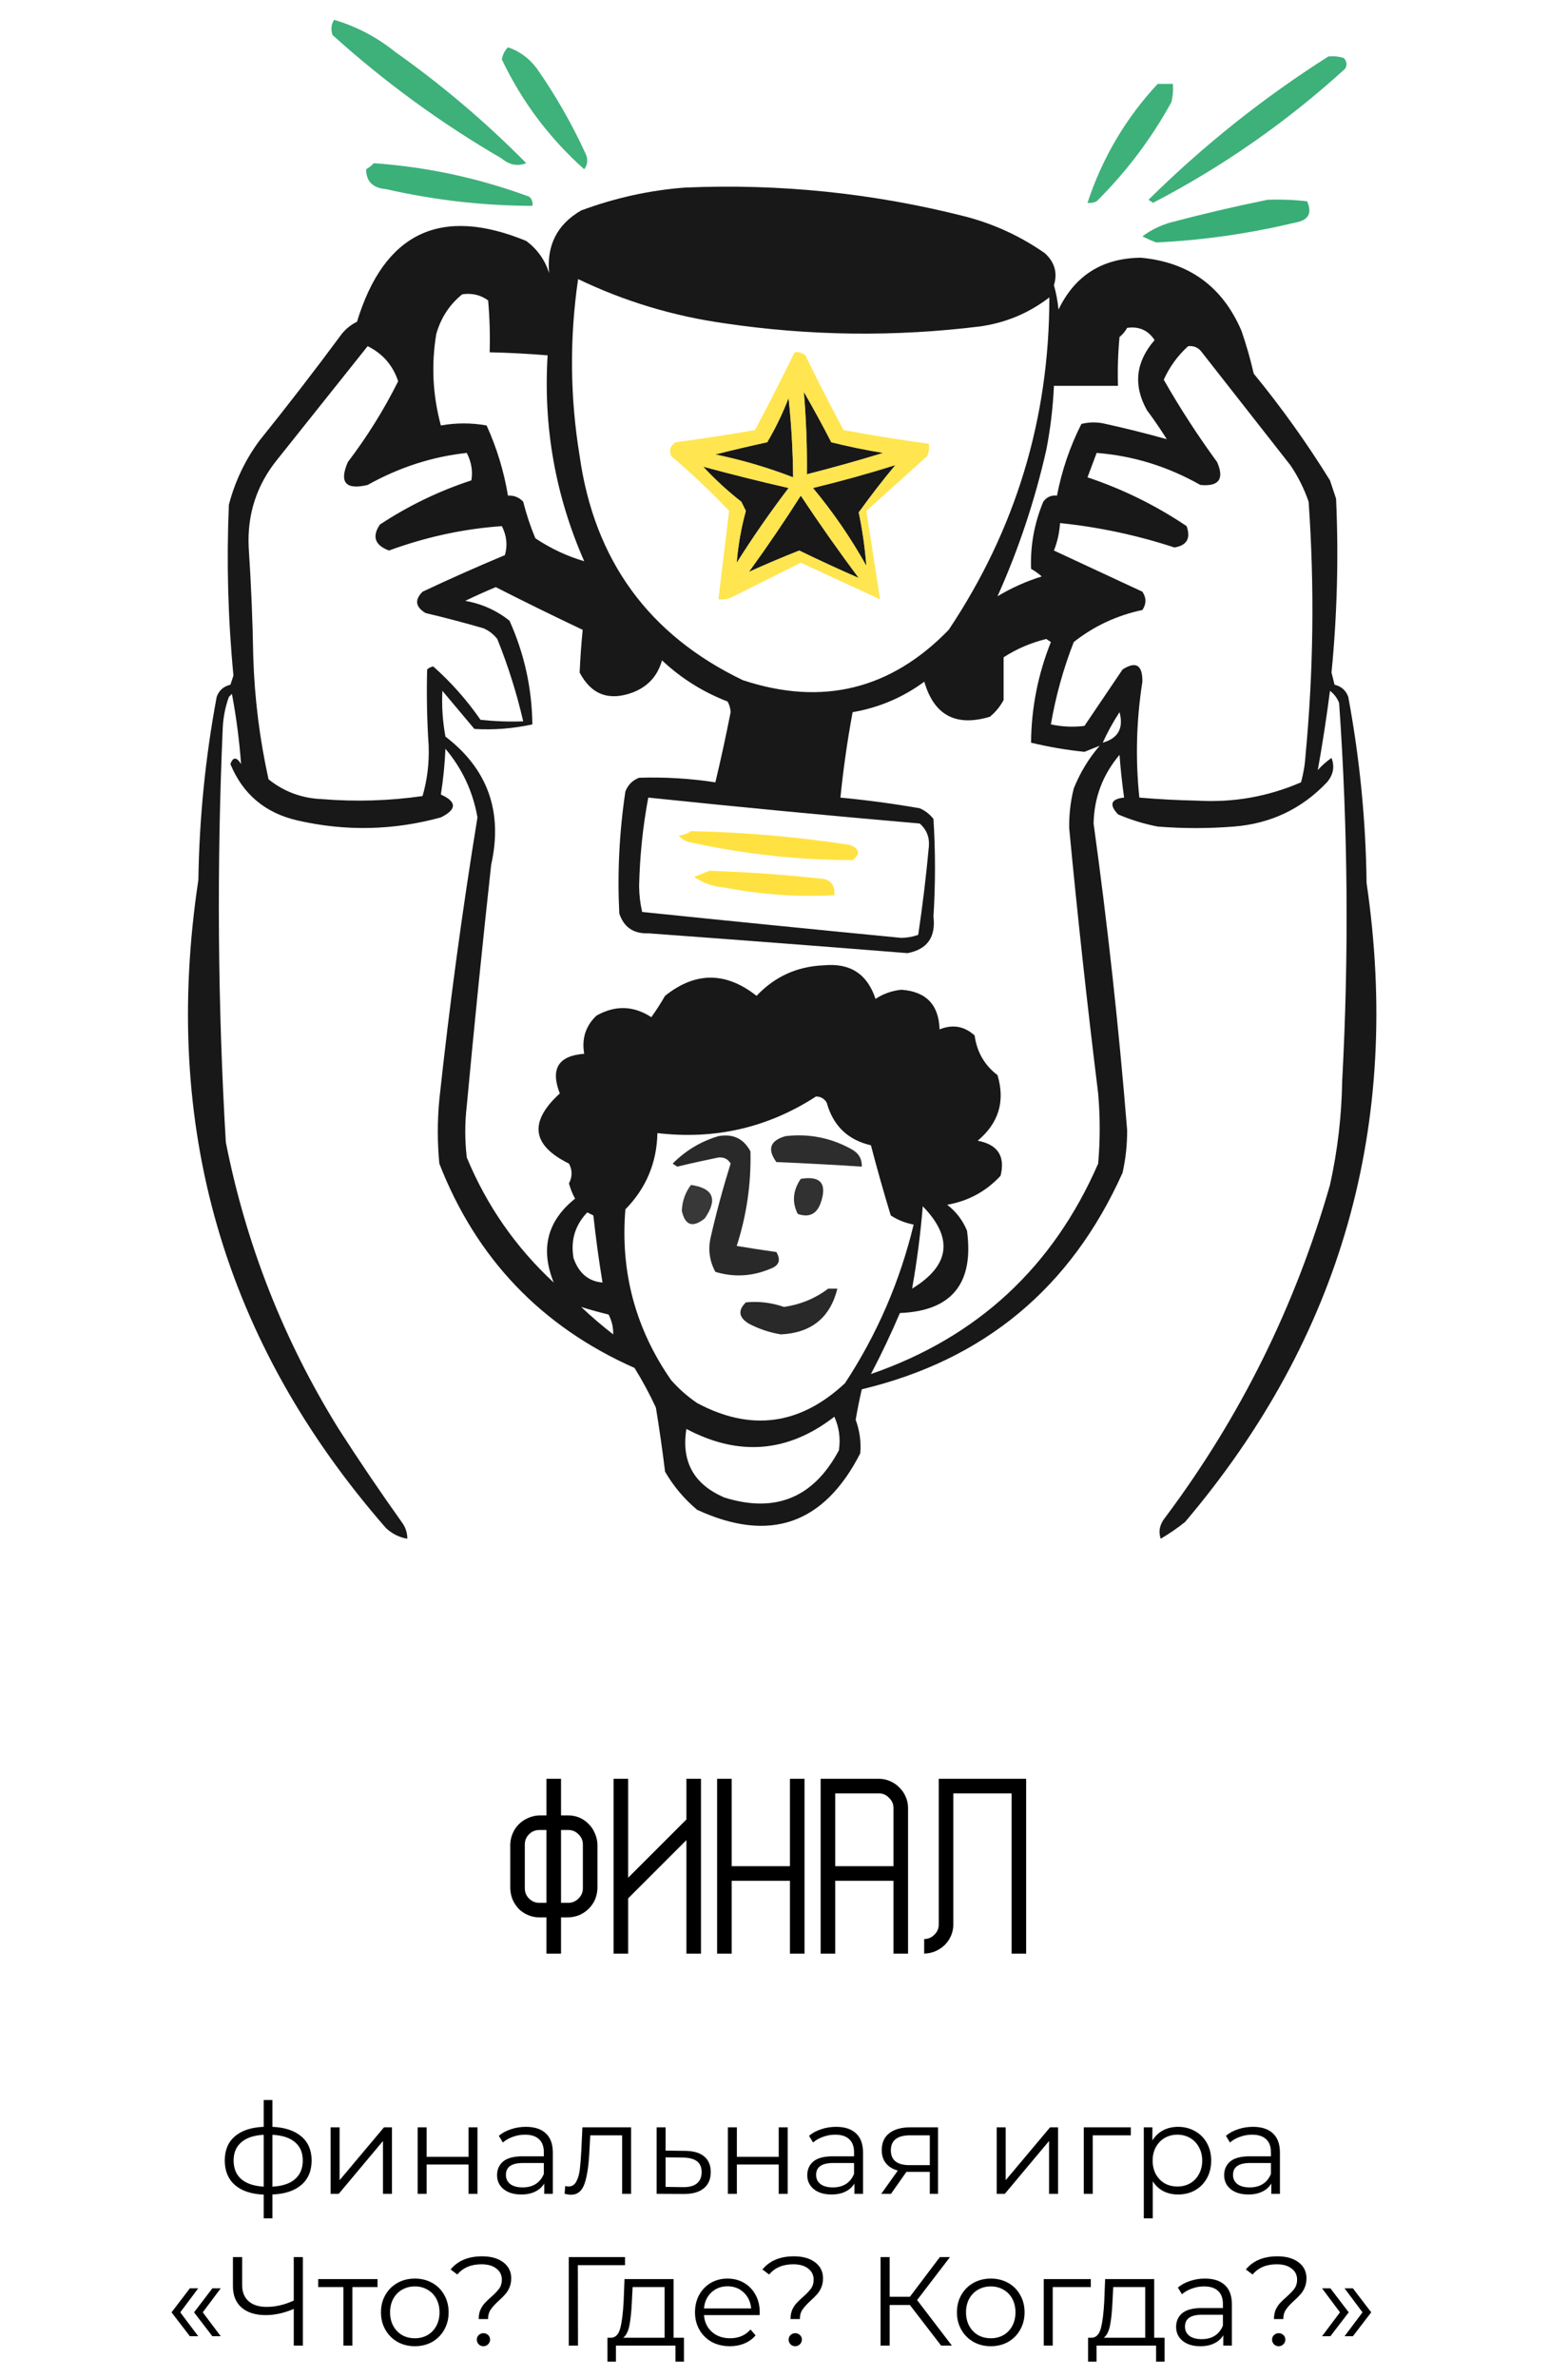
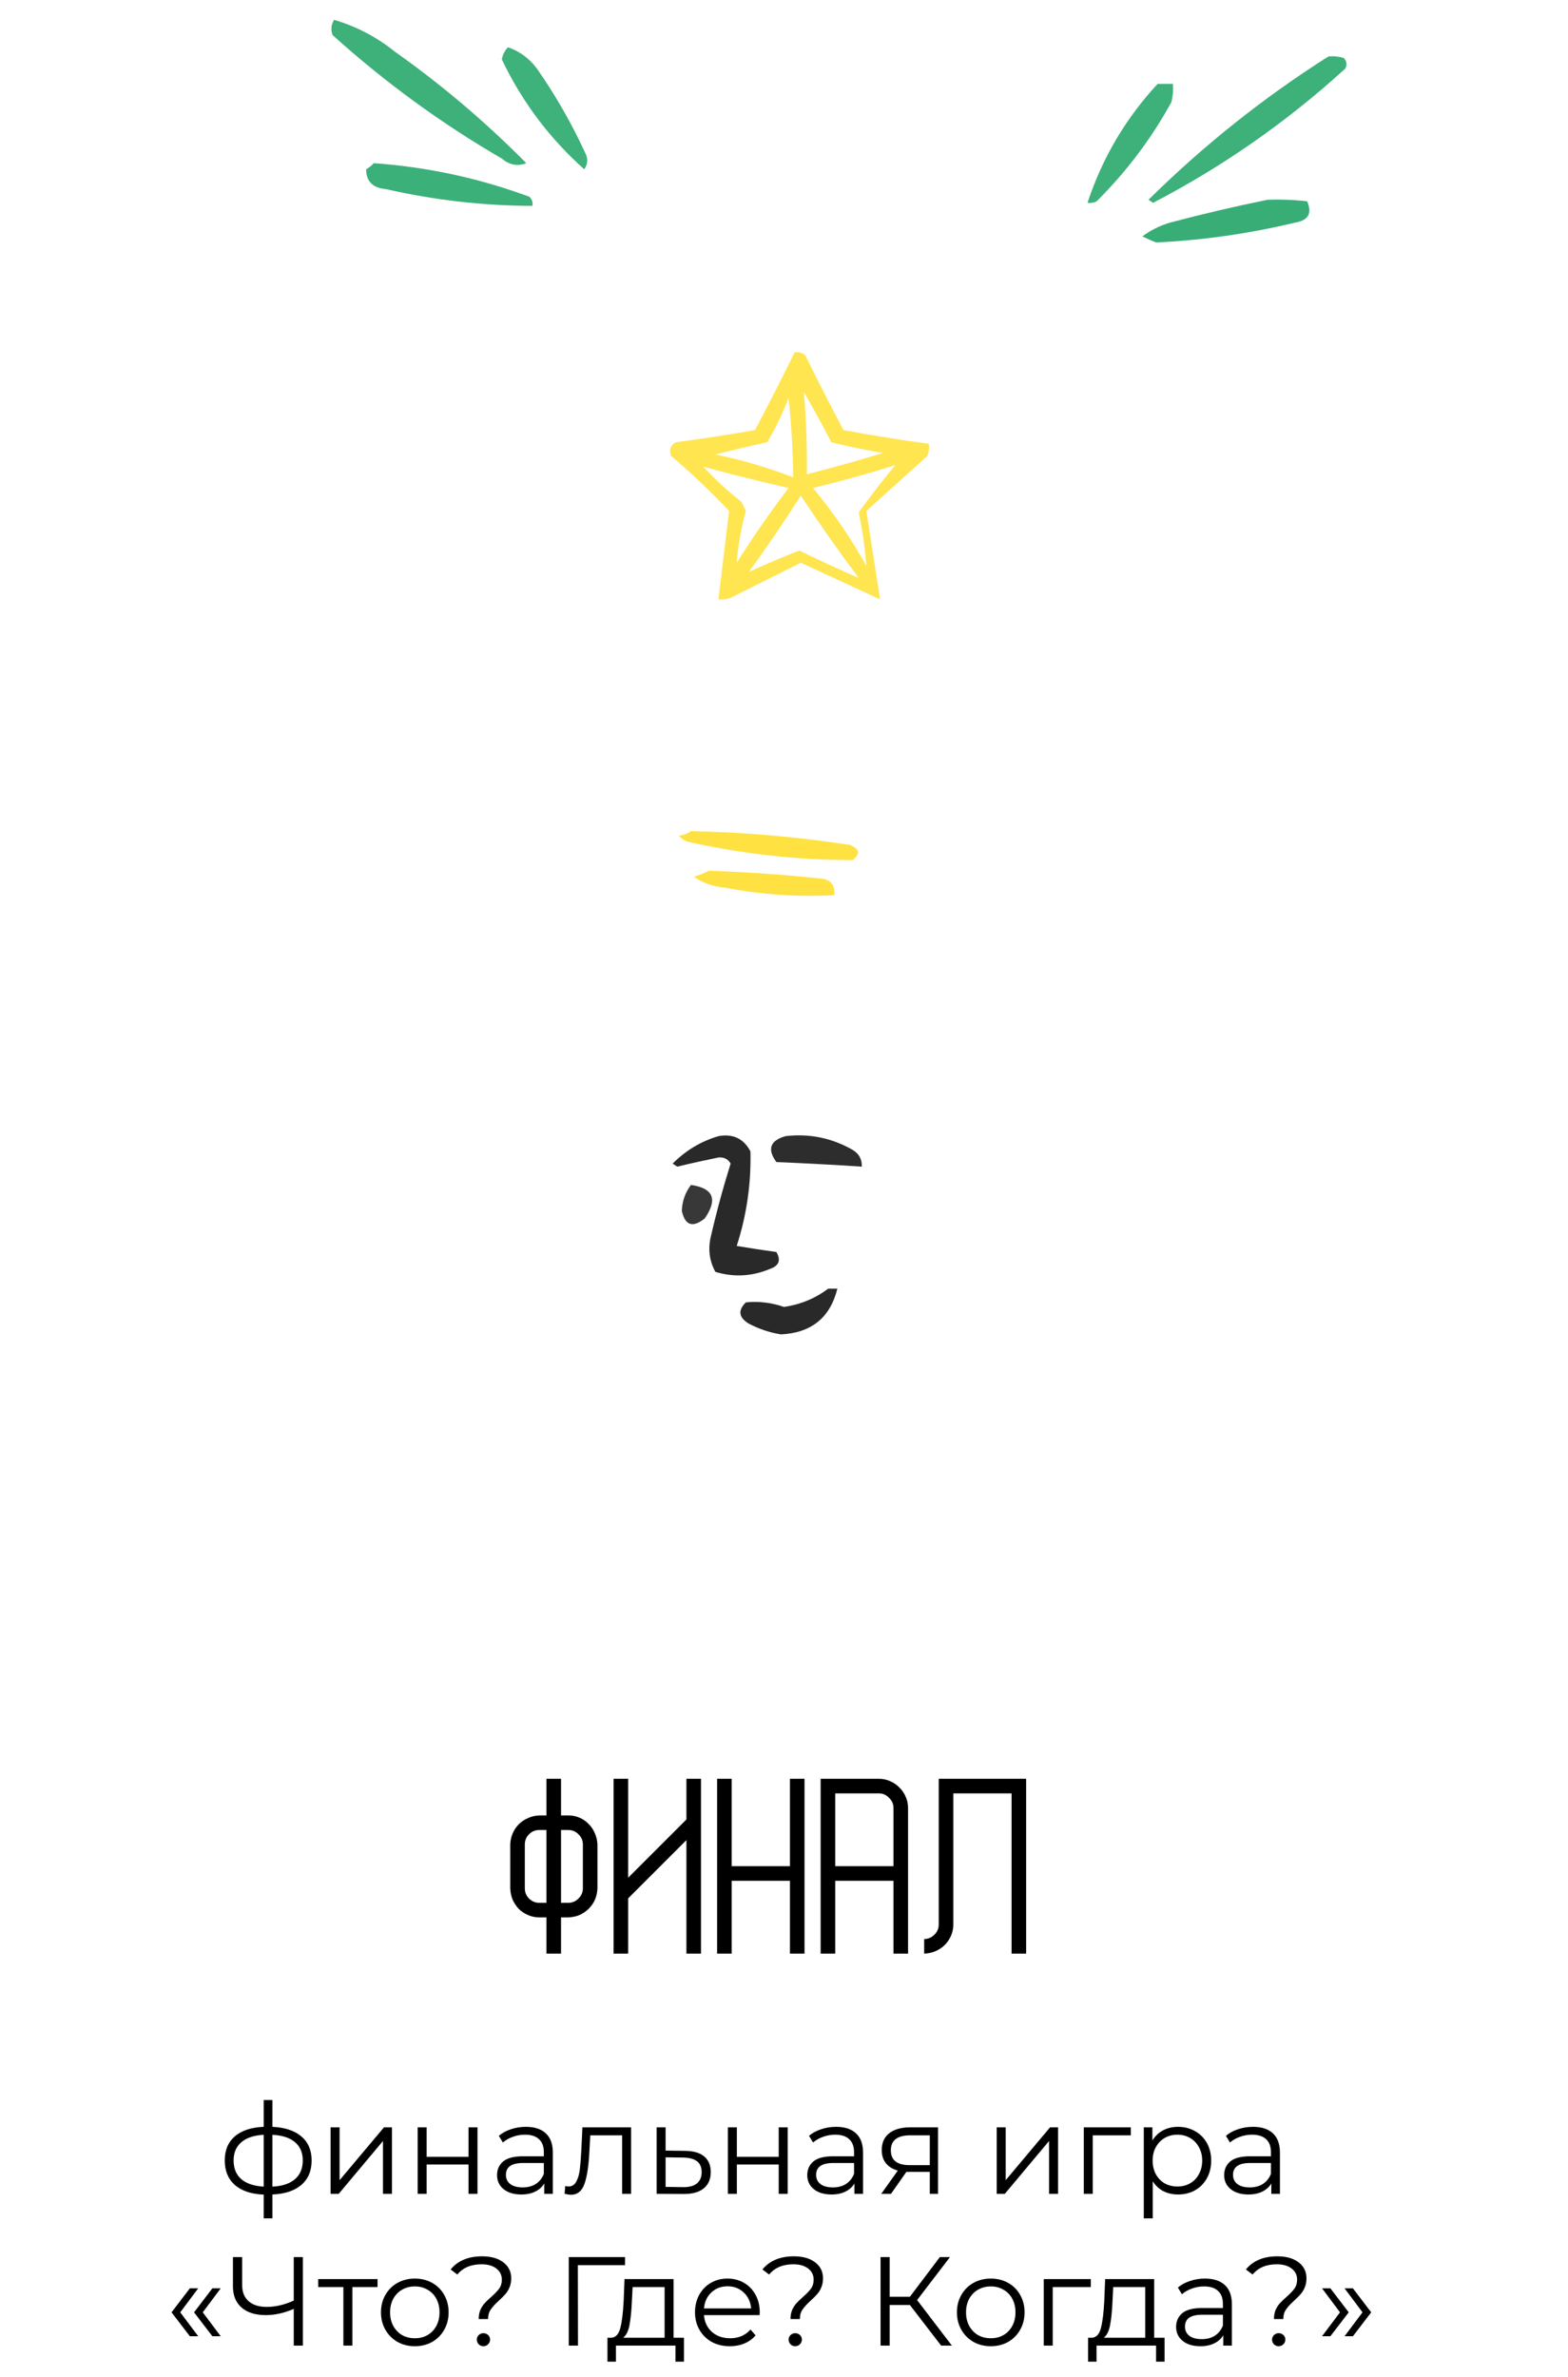
<svg xmlns="http://www.w3.org/2000/svg" width="248" height="376" viewBox="0 0 248 376" fill="none">
  <path d="M89.886 287.144C90.504 287.144 91.091 287.261 91.646 287.496C92.201 287.731 92.68 288.061 93.086 288.488C93.513 288.893 93.843 289.384 94.078 289.96C94.334 290.515 94.472 291.112 94.494 291.752V298.664C94.472 299.304 94.344 299.901 94.11 300.456C93.875 300.989 93.544 301.469 93.118 301.896C92.713 302.301 92.233 302.632 91.678 302.888C91.123 303.123 90.526 303.251 89.886 303.272H88.734V309H86.43V303.272H85.31C84.691 303.272 84.105 303.155 83.55 302.92C82.995 302.685 82.504 302.365 82.078 301.96C81.672 301.533 81.342 301.043 81.086 300.488C80.851 299.912 80.723 299.304 80.702 298.664V291.752C80.723 291.112 80.851 290.525 81.086 289.992C81.32 289.437 81.641 288.957 82.046 288.552C82.472 288.125 82.963 287.795 83.518 287.56C84.073 287.304 84.67 287.165 85.31 287.144H86.43V281.352H88.734V287.144H89.886ZM86.43 300.968V289.448H85.31C84.67 289.448 84.126 289.672 83.678 290.12C83.23 290.568 83.006 291.112 83.006 291.752V298.664C83.006 299.304 83.23 299.848 83.678 300.296C84.126 300.744 84.67 300.968 85.31 300.968H86.43ZM92.19 291.752C92.19 291.112 91.955 290.568 91.486 290.12C91.038 289.672 90.504 289.448 89.886 289.448H88.734V300.968H89.886C90.504 300.968 91.038 300.744 91.486 300.296C91.955 299.848 92.19 299.304 92.19 298.664V291.752ZM108.566 309V291.048L99.35 300.264V309H97.046V281.352H99.35V297L108.566 287.784V281.352H110.87V309H108.566ZM124.941 281.352H127.245V309H124.941V297.48H115.725V309H113.421V281.352H115.725V295.176H124.941V281.352ZM139.012 281.352C139.652 281.352 140.249 281.48 140.804 281.736C141.358 281.971 141.838 282.301 142.244 282.728C142.67 283.133 143.001 283.613 143.236 284.168C143.492 284.723 143.62 285.32 143.62 285.96V309H141.316V297.48H132.1V309H129.796V281.352H139.012ZM141.316 295.176V285.96C141.316 285.341 141.081 284.808 140.612 284.36C140.164 283.891 139.63 283.656 139.012 283.656H132.1V295.176H141.316ZM162.299 281.352V309H159.995V283.656H150.779V304.392C150.779 305.011 150.661 305.597 150.427 306.152C150.192 306.707 149.861 307.197 149.435 307.624C149.029 308.029 148.539 308.36 147.963 308.616C147.408 308.851 146.811 308.979 146.171 309V306.696C146.789 306.696 147.323 306.472 147.771 306.024C148.24 305.576 148.475 305.032 148.475 304.392V281.352H162.299Z" fill="black" />
  <path d="M49.288 341.72C49.288 343.36 48.748 344.647 47.668 345.58C46.588 346.513 45.062 347.02 43.088 347.1V350.88H41.708V347.12C39.748 347.04 38.228 346.533 37.148 345.6C36.082 344.653 35.548 343.36 35.548 341.72C35.548 340.093 36.082 338.82 37.148 337.9C38.228 336.98 39.748 336.48 41.708 336.4V332.16H43.088V336.4C45.062 336.493 46.588 337 47.668 337.92C48.748 338.84 49.288 340.107 49.288 341.72ZM36.948 341.72C36.948 342.973 37.348 343.953 38.148 344.66C38.962 345.367 40.148 345.767 41.708 345.86V337.66C40.162 337.74 38.982 338.133 38.168 338.84C37.355 339.533 36.948 340.493 36.948 341.72ZM43.088 345.86C44.648 345.78 45.835 345.387 46.648 344.68C47.475 343.973 47.888 342.987 47.888 341.72C47.888 340.48 47.475 339.513 46.648 338.82C45.835 338.127 44.648 337.74 43.088 337.66V345.86ZM52.291 336.48H53.712V344.84L60.731 336.48H61.992V347H60.572V338.64L53.572 347H52.291V336.48ZM66.061 336.48H67.481V341.14H74.101V336.48H75.521V347H74.101V342.36H67.481V347H66.061V336.48ZM83.177 336.4C84.55 336.4 85.604 336.747 86.337 337.44C87.07 338.12 87.437 339.133 87.437 340.48V347H86.077V345.36C85.757 345.907 85.284 346.333 84.657 346.64C84.044 346.947 83.31 347.1 82.457 347.1C81.284 347.1 80.35 346.82 79.657 346.26C78.964 345.7 78.617 344.96 78.617 344.04C78.617 343.147 78.937 342.427 79.577 341.88C80.23 341.333 81.264 341.06 82.677 341.06H86.017V340.42C86.017 339.513 85.764 338.827 85.257 338.36C84.75 337.88 84.01 337.64 83.037 337.64C82.37 337.64 81.73 337.753 81.117 337.98C80.504 338.193 79.977 338.493 79.537 338.88L78.897 337.82C79.43 337.367 80.07 337.02 80.817 336.78C81.564 336.527 82.35 336.4 83.177 336.4ZM82.677 345.98C83.477 345.98 84.164 345.8 84.737 345.44C85.31 345.067 85.737 344.533 86.017 343.84V342.12H82.717C80.917 342.12 80.017 342.747 80.017 344C80.017 344.613 80.25 345.1 80.717 345.46C81.184 345.807 81.837 345.98 82.677 345.98ZM99.817 336.48V347H98.397V337.74H93.357L93.217 340.34C93.111 342.527 92.857 344.207 92.457 345.38C92.057 346.553 91.344 347.14 90.317 347.14C90.037 347.14 89.697 347.087 89.297 346.98L89.397 345.76C89.637 345.813 89.804 345.84 89.897 345.84C90.444 345.84 90.857 345.587 91.137 345.08C91.417 344.573 91.604 343.947 91.697 343.2C91.791 342.453 91.871 341.467 91.937 340.24L92.117 336.48H99.817ZM108.374 340.2C109.694 340.213 110.694 340.507 111.374 341.08C112.067 341.653 112.414 342.48 112.414 343.56C112.414 344.68 112.041 345.54 111.294 346.14C110.561 346.74 109.494 347.033 108.094 347.02L103.854 347V336.48H105.274V340.16L108.374 340.2ZM108.014 345.94C108.987 345.953 109.721 345.76 110.214 345.36C110.721 344.947 110.974 344.347 110.974 343.56C110.974 342.787 110.727 342.213 110.234 341.84C109.741 341.467 109.001 341.273 108.014 341.26L105.274 341.22V345.9L108.014 345.94ZM115.124 336.48H116.544V341.14H123.164V336.48H124.584V347H123.164V342.36H116.544V347H115.124V336.48ZM132.24 336.4C133.613 336.4 134.666 336.747 135.4 337.44C136.133 338.12 136.5 339.133 136.5 340.48V347H135.14V345.36C134.82 345.907 134.346 346.333 133.72 346.64C133.106 346.947 132.373 347.1 131.52 347.1C130.346 347.1 129.413 346.82 128.72 346.26C128.026 345.7 127.68 344.96 127.68 344.04C127.68 343.147 128 342.427 128.64 341.88C129.293 341.333 130.326 341.06 131.74 341.06H135.08V340.42C135.08 339.513 134.826 338.827 134.32 338.36C133.813 337.88 133.073 337.64 132.1 337.64C131.433 337.64 130.793 337.753 130.18 337.98C129.566 338.193 129.04 338.493 128.6 338.88L127.96 337.82C128.493 337.367 129.133 337.02 129.88 336.78C130.626 336.527 131.413 336.4 132.24 336.4ZM131.74 345.98C132.54 345.98 133.226 345.8 133.8 345.44C134.373 345.067 134.8 344.533 135.08 343.84V342.12H131.78C129.98 342.12 129.08 342.747 129.08 344C129.08 344.613 129.313 345.1 129.78 345.46C130.246 345.807 130.9 345.98 131.74 345.98ZM148.36 336.48V347H147.06V343.52H143.76H143.36L140.92 347H139.38L142 343.32C141.186 343.093 140.56 342.707 140.12 342.16C139.68 341.613 139.46 340.92 139.46 340.08C139.46 338.907 139.86 338.013 140.66 337.4C141.46 336.787 142.553 336.48 143.94 336.48H148.36ZM140.9 340.12C140.9 341.68 141.893 342.46 143.88 342.46H147.06V337.74H143.98C141.926 337.74 140.9 338.533 140.9 340.12ZM157.643 336.48H159.063V344.84L166.083 336.48H167.343V347H165.923V338.64L158.923 347H157.643V336.48ZM178.853 337.74H172.833V347H171.413V336.48H178.853V337.74ZM186.325 336.4C187.311 336.4 188.205 336.627 189.005 337.08C189.805 337.52 190.431 338.147 190.885 338.96C191.338 339.773 191.565 340.7 191.565 341.74C191.565 342.793 191.338 343.727 190.885 344.54C190.431 345.353 189.805 345.987 189.005 346.44C188.218 346.88 187.325 347.1 186.325 347.1C185.471 347.1 184.698 346.927 184.005 346.58C183.325 346.22 182.765 345.7 182.325 345.02V350.88H180.905V336.48H182.265V338.56C182.691 337.867 183.251 337.333 183.945 336.96C184.651 336.587 185.445 336.4 186.325 336.4ZM186.225 345.84C186.958 345.84 187.625 345.673 188.225 345.34C188.825 344.993 189.291 344.507 189.625 343.88C189.971 343.253 190.145 342.54 190.145 341.74C190.145 340.94 189.971 340.233 189.625 339.62C189.291 338.993 188.825 338.507 188.225 338.16C187.625 337.813 186.958 337.64 186.225 337.64C185.478 337.64 184.805 337.813 184.205 338.16C183.618 338.507 183.151 338.993 182.805 339.62C182.471 340.233 182.305 340.94 182.305 341.74C182.305 342.54 182.471 343.253 182.805 343.88C183.151 344.507 183.618 344.993 184.205 345.34C184.805 345.673 185.478 345.84 186.225 345.84ZM198.177 336.4C199.55 336.4 200.604 336.747 201.337 337.44C202.07 338.12 202.437 339.133 202.437 340.48V347H201.077V345.36C200.757 345.907 200.284 346.333 199.657 346.64C199.044 346.947 198.31 347.1 197.457 347.1C196.284 347.1 195.35 346.82 194.657 346.26C193.964 345.7 193.617 344.96 193.617 344.04C193.617 343.147 193.937 342.427 194.577 341.88C195.23 341.333 196.264 341.06 197.677 341.06H201.017V340.42C201.017 339.513 200.764 338.827 200.257 338.36C199.75 337.88 199.01 337.64 198.037 337.64C197.37 337.64 196.73 337.753 196.117 337.98C195.504 338.193 194.977 338.493 194.537 338.88L193.897 337.82C194.43 337.367 195.07 337.02 195.817 336.78C196.564 336.527 197.35 336.4 198.177 336.4ZM197.677 345.98C198.477 345.98 199.164 345.8 199.737 345.44C200.31 345.067 200.737 344.533 201.017 343.84V342.12H197.717C195.917 342.12 195.017 342.747 195.017 344C195.017 344.613 195.25 345.1 195.717 345.46C196.184 345.807 196.837 345.98 197.677 345.98ZM27.131 365.74L30.031 361.94H31.351L28.511 365.74L31.351 369.52H30.031L27.131 365.74ZM30.691 365.74L33.591 361.94H34.911L32.071 365.74L34.911 369.52H33.591L30.691 365.74ZM47.902 357V371H46.462V365.2C44.942 365.853 43.469 366.18 42.042 366.18C40.402 366.18 39.122 365.78 38.202 364.98C37.295 364.18 36.842 363.06 36.842 361.62V357H38.302V361.46C38.302 362.54 38.642 363.38 39.322 363.98C40.002 364.58 40.955 364.88 42.182 364.88C43.582 364.88 45.009 364.547 46.462 363.88V357H47.902ZM59.711 361.74H55.731V371H54.311V361.74H50.331V360.48H59.711V361.74ZM65.616 371.1C64.603 371.1 63.689 370.873 62.876 370.42C62.062 369.953 61.422 369.313 60.956 368.5C60.489 367.687 60.256 366.767 60.256 365.74C60.256 364.713 60.489 363.793 60.956 362.98C61.422 362.167 62.062 361.533 62.876 361.08C63.689 360.627 64.603 360.4 65.616 360.4C66.629 360.4 67.543 360.627 68.356 361.08C69.169 361.533 69.802 362.167 70.256 362.98C70.722 363.793 70.956 364.713 70.956 365.74C70.956 366.767 70.722 367.687 70.256 368.5C69.802 369.313 69.169 369.953 68.356 370.42C67.543 370.873 66.629 371.1 65.616 371.1ZM65.616 369.84C66.362 369.84 67.029 369.673 67.616 369.34C68.216 368.993 68.683 368.507 69.016 367.88C69.349 367.253 69.516 366.54 69.516 365.74C69.516 364.94 69.349 364.227 69.016 363.6C68.683 362.973 68.216 362.493 67.616 362.16C67.029 361.813 66.362 361.64 65.616 361.64C64.869 361.64 64.196 361.813 63.596 362.16C63.009 362.493 62.542 362.973 62.196 363.6C61.862 364.227 61.696 364.94 61.696 365.74C61.696 366.54 61.862 367.253 62.196 367.88C62.542 368.507 63.009 368.993 63.596 369.34C64.196 369.673 64.869 369.84 65.616 369.84ZM75.714 366.8C75.714 366.253 75.8 365.773 75.974 365.36C76.16 364.947 76.387 364.593 76.654 364.3C76.92 364.007 77.267 363.673 77.694 363.3C78.267 362.793 78.687 362.353 78.954 361.98C79.234 361.593 79.374 361.127 79.374 360.58C79.374 359.847 79.087 359.26 78.514 358.82C77.94 358.367 77.154 358.14 76.154 358.14C74.5 358.14 73.227 358.68 72.334 359.76L71.274 358.96C72.407 357.573 74.067 356.88 76.254 356.88C77.654 356.88 78.767 357.193 79.594 357.82C80.434 358.447 80.854 359.293 80.854 360.36C80.854 360.907 80.76 361.393 80.574 361.82C80.4 362.233 80.18 362.587 79.914 362.88C79.66 363.173 79.32 363.513 78.894 363.9C78.32 364.42 77.894 364.887 77.614 365.3C77.334 365.7 77.194 366.2 77.194 366.8H75.714ZM76.454 371.1C76.16 371.1 75.914 371 75.714 370.8C75.514 370.587 75.414 370.34 75.414 370.06C75.414 369.767 75.514 369.527 75.714 369.34C75.914 369.14 76.16 369.04 76.454 369.04C76.76 369.04 77.014 369.14 77.214 369.34C77.414 369.527 77.514 369.767 77.514 370.06C77.514 370.34 77.407 370.587 77.194 370.8C76.994 371 76.747 371.1 76.454 371.1ZM98.856 358.28H91.396L91.416 371H89.956V357H98.856V358.28ZM108.176 369.76V373.54H106.836V371H97.416V373.54H96.076V369.76H96.677C97.383 369.72 97.863 369.2 98.117 368.2C98.37 367.2 98.543 365.8 98.636 364L98.776 360.48H106.536V369.76H108.176ZM99.936 364.08C99.87 365.573 99.743 366.807 99.556 367.78C99.37 368.74 99.037 369.4 98.556 369.76H105.116V361.74H100.056L99.936 364.08ZM120.144 366.18H111.344C111.424 367.273 111.844 368.16 112.604 368.84C113.364 369.507 114.324 369.84 115.484 369.84C116.137 369.84 116.737 369.727 117.284 369.5C117.83 369.26 118.304 368.913 118.704 368.46L119.504 369.38C119.037 369.94 118.45 370.367 117.744 370.66C117.05 370.953 116.284 371.1 115.444 371.1C114.364 371.1 113.404 370.873 112.564 370.42C111.737 369.953 111.09 369.313 110.624 368.5C110.157 367.687 109.924 366.767 109.924 365.74C109.924 364.713 110.144 363.793 110.584 362.98C111.037 362.167 111.65 361.533 112.424 361.08C113.21 360.627 114.09 360.4 115.064 360.4C116.037 360.4 116.91 360.627 117.684 361.08C118.457 361.533 119.064 362.167 119.504 362.98C119.944 363.78 120.164 364.7 120.164 365.74L120.144 366.18ZM115.064 361.62C114.05 361.62 113.197 361.947 112.504 362.6C111.824 363.24 111.437 364.08 111.344 365.12H118.804C118.71 364.08 118.317 363.24 117.624 362.6C116.944 361.947 116.09 361.62 115.064 361.62ZM125.03 366.8C125.03 366.253 125.117 365.773 125.29 365.36C125.477 364.947 125.703 364.593 125.97 364.3C126.237 364.007 126.583 363.673 127.01 363.3C127.583 362.793 128.003 362.353 128.27 361.98C128.55 361.593 128.69 361.127 128.69 360.58C128.69 359.847 128.403 359.26 127.83 358.82C127.257 358.367 126.47 358.14 125.47 358.14C123.817 358.14 122.543 358.68 121.65 359.76L120.59 358.96C121.723 357.573 123.383 356.88 125.57 356.88C126.97 356.88 128.083 357.193 128.91 357.82C129.75 358.447 130.17 359.293 130.17 360.36C130.17 360.907 130.077 361.393 129.89 361.82C129.717 362.233 129.497 362.587 129.23 362.88C128.977 363.173 128.637 363.513 128.21 363.9C127.637 364.42 127.21 364.887 126.93 365.3C126.65 365.7 126.51 366.2 126.51 366.8H125.03ZM125.77 371.1C125.477 371.1 125.23 371 125.03 370.8C124.83 370.587 124.73 370.34 124.73 370.06C124.73 369.767 124.83 369.527 125.03 369.34C125.23 369.14 125.477 369.04 125.77 369.04C126.077 369.04 126.33 369.14 126.53 369.34C126.73 369.527 126.83 369.767 126.83 370.06C126.83 370.34 126.723 370.587 126.51 370.8C126.31 371 126.063 371.1 125.77 371.1ZM143.912 364.58H140.712V371H139.272V357H140.712V363.28H143.912L148.652 357H150.252L145.052 363.8L150.552 371H148.852L143.912 364.58ZM156.71 371.1C155.696 371.1 154.783 370.873 153.97 370.42C153.156 369.953 152.516 369.313 152.05 368.5C151.583 367.687 151.35 366.767 151.35 365.74C151.35 364.713 151.583 363.793 152.05 362.98C152.516 362.167 153.156 361.533 153.97 361.08C154.783 360.627 155.696 360.4 156.71 360.4C157.723 360.4 158.636 360.627 159.45 361.08C160.263 361.533 160.896 362.167 161.35 362.98C161.816 363.793 162.05 364.713 162.05 365.74C162.05 366.767 161.816 367.687 161.35 368.5C160.896 369.313 160.263 369.953 159.45 370.42C158.636 370.873 157.723 371.1 156.71 371.1ZM156.71 369.84C157.456 369.84 158.123 369.673 158.71 369.34C159.31 368.993 159.776 368.507 160.11 367.88C160.443 367.253 160.61 366.54 160.61 365.74C160.61 364.94 160.443 364.227 160.11 363.6C159.776 362.973 159.31 362.493 158.71 362.16C158.123 361.813 157.456 361.64 156.71 361.64C155.963 361.64 155.29 361.813 154.69 362.16C154.103 362.493 153.636 362.973 153.29 363.6C152.956 364.227 152.79 364.94 152.79 365.74C152.79 366.54 152.956 367.253 153.29 367.88C153.636 368.507 154.103 368.993 154.69 369.34C155.29 369.673 155.963 369.84 156.71 369.84ZM172.524 361.74H166.504V371H165.084V360.48H172.524V361.74ZM184.192 369.76V373.54H182.852V371H173.432V373.54H172.092V369.76H172.692C173.399 369.72 173.879 369.2 174.132 368.2C174.385 367.2 174.559 365.8 174.652 364L174.792 360.48H182.552V369.76H184.192ZM175.952 364.08C175.885 365.573 175.759 366.807 175.572 367.78C175.385 368.74 175.052 369.4 174.572 369.76H181.132V361.74H176.072L175.952 364.08ZM190.579 360.4C191.953 360.4 193.006 360.747 193.739 361.44C194.473 362.12 194.839 363.133 194.839 364.48V371H193.479V369.36C193.159 369.907 192.686 370.333 192.059 370.64C191.446 370.947 190.713 371.1 189.859 371.1C188.686 371.1 187.753 370.82 187.059 370.26C186.366 369.7 186.019 368.96 186.019 368.04C186.019 367.147 186.339 366.427 186.979 365.88C187.633 365.333 188.666 365.06 190.079 365.06H193.419V364.42C193.419 363.513 193.166 362.827 192.659 362.36C192.153 361.88 191.413 361.64 190.439 361.64C189.773 361.64 189.133 361.753 188.519 361.98C187.906 362.193 187.379 362.493 186.939 362.88L186.299 361.82C186.833 361.367 187.473 361.02 188.219 360.78C188.966 360.527 189.753 360.4 190.579 360.4ZM190.079 369.98C190.879 369.98 191.566 369.8 192.139 369.44C192.713 369.067 193.139 368.533 193.419 367.84V366.12H190.119C188.319 366.12 187.419 366.747 187.419 368C187.419 368.613 187.653 369.1 188.119 369.46C188.586 369.807 189.239 369.98 190.079 369.98ZM201.495 366.8C201.495 366.253 201.582 365.773 201.755 365.36C201.942 364.947 202.168 364.593 202.435 364.3C202.702 364.007 203.048 363.673 203.475 363.3C204.048 362.793 204.468 362.353 204.735 361.98C205.015 361.593 205.155 361.127 205.155 360.58C205.155 359.847 204.868 359.26 204.295 358.82C203.722 358.367 202.935 358.14 201.935 358.14C200.282 358.14 199.008 358.68 198.115 359.76L197.055 358.96C198.188 357.573 199.848 356.88 202.035 356.88C203.435 356.88 204.548 357.193 205.375 357.82C206.215 358.447 206.635 359.293 206.635 360.36C206.635 360.907 206.542 361.393 206.355 361.82C206.182 362.233 205.962 362.587 205.695 362.88C205.442 363.173 205.102 363.513 204.675 363.9C204.102 364.42 203.675 364.887 203.395 365.3C203.115 365.7 202.975 366.2 202.975 366.8H201.495ZM202.235 371.1C201.942 371.1 201.695 371 201.495 370.8C201.295 370.587 201.195 370.34 201.195 370.06C201.195 369.767 201.295 369.527 201.495 369.34C201.695 369.14 201.942 369.04 202.235 369.04C202.542 369.04 202.795 369.14 202.995 369.34C203.195 369.527 203.295 369.767 203.295 370.06C203.295 370.34 203.188 370.587 202.975 370.8C202.775 371 202.528 371.1 202.235 371.1ZM209.098 369.52L211.938 365.74L209.098 361.94H210.418L213.318 365.74L210.418 369.52H209.098ZM212.658 369.52L215.498 365.74L212.658 361.94H213.978L216.878 365.74L213.978 369.52H212.658Z" fill="black" />
  <path opacity="0.829" fill-rule="evenodd" clip-rule="evenodd" d="M52.843 3.136C56.393 4.187 59.609 5.876 62.491 8.201C69.914 13.451 76.828 19.321 83.235 25.81C81.856 26.34 80.57 26.098 79.376 25.086C69.775 19.506 60.85 12.993 52.602 5.548C52.293 4.696 52.373 3.892 52.843 3.136Z" fill="#17A15F" />
  <path opacity="0.827" fill-rule="evenodd" clip-rule="evenodd" d="M80.341 7.478C82.175 8.094 83.703 9.22 84.924 10.854C87.898 15.118 90.471 19.621 92.643 24.362C93.028 25.211 92.947 26.015 92.401 26.774C86.885 21.847 82.544 16.058 79.376 9.407C79.498 8.648 79.819 8.005 80.341 7.478Z" fill="#17A15F" />
  <path opacity="0.829" fill-rule="evenodd" clip-rule="evenodd" d="M210.112 8.925C210.932 8.848 211.736 8.928 212.524 9.166C213.015 9.672 213.096 10.235 212.766 10.855C203.563 19.252 193.432 26.328 182.373 32.081C182.132 31.92 181.891 31.759 181.649 31.599C190.361 22.992 199.848 15.434 210.112 8.925Z" fill="#17A15F" />
  <path opacity="0.831" fill-rule="evenodd" clip-rule="evenodd" d="M183.097 13.267C183.901 13.267 184.705 13.267 185.509 13.267C185.587 14.245 185.506 15.21 185.268 16.161C182.09 21.949 178.15 27.175 173.448 31.84C172.991 32.073 172.508 32.153 172.001 32.081C174.341 24.985 178.04 18.714 183.097 13.267Z" fill="#17A15F" />
  <path opacity="0.839" fill-rule="evenodd" clip-rule="evenodd" d="M59.114 25.81C67.573 26.408 75.774 28.177 83.718 31.116C84.145 31.514 84.306 31.997 84.2 32.563C76.384 32.538 68.665 31.653 61.044 29.91C58.961 29.742 57.916 28.697 57.908 26.774C58.388 26.501 58.79 26.18 59.114 25.81Z" fill="#17A15F" />
-   <path opacity="0.905" fill-rule="evenodd" clip-rule="evenodd" d="M108.321 29.669C123.347 29.018 138.141 30.546 152.704 34.252C157.246 35.442 161.426 37.372 165.247 40.041C166.812 41.466 167.294 43.154 166.694 45.106C167.046 46.365 167.288 47.651 167.418 48.966C170.02 43.56 174.361 40.826 180.443 40.764C188.059 41.467 193.365 45.326 196.363 52.343C197.128 54.56 197.771 56.812 198.293 59.096C202.687 64.456 206.708 70.085 210.354 75.981C210.675 76.946 210.997 77.911 211.318 78.876C211.732 88.06 211.491 97.226 210.595 106.374C210.755 107.017 210.916 107.66 211.077 108.304C212.158 108.56 212.882 109.203 213.248 110.233C215.057 119.952 216.021 129.761 216.143 139.661C221.736 177.855 212.168 211.544 187.438 240.728C186.218 241.707 184.932 242.591 183.579 243.382C183.186 242.199 183.428 241.073 184.303 240.005C196.185 224.12 204.868 206.592 210.354 187.421C211.551 182.02 212.194 176.553 212.283 171.018C213.357 151.063 213.196 131.123 211.801 111.198C211.504 110.419 211.022 109.775 210.354 109.268C209.807 113.509 209.164 117.69 208.424 121.811C209.076 121.079 209.799 120.436 210.595 119.882C211.125 121.261 210.884 122.548 209.871 123.741C205.887 127.943 200.982 130.275 195.157 130.736C191.137 131.058 187.117 131.058 183.097 130.736C180.933 130.316 178.843 129.673 176.825 128.806C175.384 127.259 175.706 126.375 177.79 126.153C177.477 123.917 177.236 121.666 177.066 119.399C174.415 122.532 173.048 126.15 172.966 130.254C175.191 146.366 176.96 162.527 178.272 178.737C178.287 181.021 178.046 183.272 177.549 185.491C169.389 203.707 155.64 215.124 136.302 219.743C135.936 221.336 135.614 222.944 135.337 224.567C135.973 226.301 136.214 228.07 136.061 229.874C130.314 241.116 121.711 244.091 110.251 238.799C108.2 237.071 106.511 235.061 105.186 232.768C104.774 229.38 104.291 226.003 103.738 222.638C102.743 220.485 101.617 218.395 100.361 216.366C85.627 209.833 75.335 199.059 69.486 184.044C69.165 180.667 69.165 177.29 69.486 173.913C71.091 158.98 73.102 144.105 75.517 129.289C74.8 125.203 73.111 121.585 70.451 118.434C70.347 120.872 70.105 123.284 69.728 125.671C72.273 126.816 72.273 128.022 69.728 129.289C62.22 131.354 54.662 131.514 47.054 129.771C41.943 128.596 38.406 125.621 36.44 120.847C36.857 119.702 37.419 119.702 38.129 120.847C37.86 117.146 37.378 113.448 36.682 109.751C36.521 109.911 36.36 110.073 36.199 110.233C35.643 111.782 35.321 113.39 35.234 115.057C34.27 136.933 34.43 158.803 35.717 180.667C38.92 196.872 44.87 211.988 53.566 226.014C56.824 231.083 60.201 236.068 63.697 240.97C64.184 241.705 64.425 242.509 64.421 243.382C63.147 243.163 62.022 242.6 61.044 241.693C35.385 212.292 25.495 178.121 31.375 139.179C31.519 129.44 32.484 119.792 34.27 110.233C34.636 109.203 35.359 108.56 36.44 108.304C36.601 107.821 36.762 107.339 36.923 106.856C36.057 97.87 35.816 88.864 36.199 79.841C37.162 76.146 38.77 72.769 41.023 69.71C45.482 64.169 49.824 58.54 54.049 52.825C54.714 51.999 55.518 51.355 56.461 50.895C60.767 36.802 69.691 32.54 83.235 38.111C84.974 39.417 86.18 41.106 86.853 43.177C86.442 38.781 88.131 35.485 91.919 33.287C97.278 31.3 102.745 30.094 108.321 29.669ZM91.436 44.142C98.757 47.662 106.476 49.994 114.593 51.137C128.082 53.141 141.59 53.301 155.116 51.619C159.158 51.024 162.777 49.497 165.971 47.036C165.967 66.189 160.661 83.717 150.051 99.62C140.882 109.077 130.028 111.73 117.487 107.58C102.605 100.435 94.001 88.615 91.678 72.122C90.15 62.805 90.07 53.479 91.436 44.142ZM73.105 46.554C74.641 46.322 76.008 46.643 77.205 47.518C77.446 50.248 77.526 52.981 77.446 55.72C80.507 55.793 83.562 55.954 86.612 56.202C85.917 67.551 87.847 78.406 92.401 88.766C89.694 87.976 87.121 86.77 84.683 85.147C83.892 83.275 83.249 81.345 82.753 79.358C82.102 78.659 81.298 78.337 80.341 78.393C79.704 74.554 78.579 70.855 76.964 67.298C74.564 66.866 72.152 66.866 69.728 67.298C68.436 62.514 68.195 57.69 69.004 52.825C69.738 50.257 71.104 48.166 73.105 46.554ZM178.272 51.86C180.148 51.593 181.595 52.236 182.614 53.79C179.609 57.263 179.206 60.962 181.408 64.886C182.513 66.371 183.558 67.899 184.544 69.469C181.404 68.587 178.188 67.784 174.895 67.056C173.609 66.735 172.323 66.735 171.036 67.056C169.227 70.634 167.94 74.413 167.177 78.393C166.265 78.296 165.541 78.617 165.006 79.358C163.589 82.77 162.946 86.308 163.076 89.972C163.682 90.314 164.244 90.716 164.765 91.178C162.303 91.944 159.972 92.989 157.77 94.313C161.092 86.917 163.666 79.198 165.488 71.157C166.14 67.806 166.541 64.429 166.694 61.026C170.071 61.026 173.448 61.026 176.825 61.026C176.745 58.448 176.826 55.875 177.066 53.307C177.571 52.886 177.972 52.404 178.272 51.86ZM58.149 54.755C60.528 55.928 62.136 57.777 62.974 60.303C60.731 64.801 58.078 69.063 55.014 73.087C53.619 76.315 54.664 77.521 58.149 76.705C63.147 73.912 68.373 72.224 73.828 71.639C74.563 73.082 74.804 74.53 74.552 75.981C69.403 77.671 64.579 80.003 60.079 82.976C58.81 84.874 59.292 86.241 61.526 87.077C67.389 84.925 73.338 83.638 79.376 83.218C80.143 84.732 80.304 86.259 79.858 87.801C75.477 89.637 71.135 91.566 66.833 93.59C65.544 94.882 65.705 96.008 67.315 96.967C70.392 97.696 73.447 98.499 76.481 99.379C77.343 99.757 78.067 100.32 78.652 101.067C80.362 105.31 81.728 109.651 82.753 114.093C80.496 114.173 78.245 114.092 75.999 113.851C73.831 110.72 71.338 107.906 68.522 105.409C68.149 105.479 67.827 105.64 67.557 105.891C67.451 109.91 67.531 113.93 67.798 117.952C67.897 120.683 67.576 123.337 66.833 125.912C61.555 126.671 56.248 126.831 50.913 126.394C47.722 126.264 44.908 125.219 42.471 123.259C41.068 116.909 40.264 110.477 40.059 103.962C39.959 98.16 39.718 92.371 39.335 86.595C39.08 81.33 40.607 76.667 43.918 72.604C48.666 66.64 53.41 60.69 58.149 54.755ZM187.921 54.755C188.833 54.657 189.556 54.978 190.092 55.72C194.755 61.669 199.418 67.62 204.082 73.569C205.301 75.364 206.266 77.294 206.977 79.358C207.911 92.702 207.75 106.048 206.494 119.399C206.408 120.872 206.167 122.319 205.77 123.741C200.546 126.004 195.079 126.969 189.368 126.636C186.303 126.578 183.247 126.417 180.202 126.153C179.567 120.034 179.727 113.923 180.685 107.821C180.709 105.174 179.664 104.531 177.549 105.891C175.539 108.867 173.529 111.841 171.519 114.816C169.739 115.033 167.971 114.953 166.212 114.575C166.975 110.115 168.181 105.773 169.83 101.55C173.039 99.021 176.657 97.333 180.685 96.484C181.328 95.519 181.328 94.555 180.685 93.59C176.007 91.411 171.343 89.24 166.694 87.077C167.245 85.678 167.567 84.231 167.659 82.735C173.823 83.371 179.853 84.658 185.75 86.595C187.719 86.277 188.363 85.151 187.68 83.218C182.815 79.941 177.589 77.368 172.001 75.499C172.483 74.212 172.966 72.926 173.448 71.639C179.217 72.086 184.684 73.775 189.851 76.705C192.789 76.984 193.674 75.778 192.504 73.087C189.449 68.909 186.635 64.568 184.062 60.061C184.987 58.014 186.273 56.245 187.921 54.755ZM127.136 61.991C128.631 64.576 130.078 67.229 131.478 69.951C134.177 70.624 136.911 71.188 139.679 71.639C135.683 72.864 131.663 73.99 127.618 75.016C127.666 70.665 127.505 66.323 127.136 61.991ZM124.724 62.956C125.166 67.076 125.407 71.257 125.447 75.499C121.459 73.959 117.358 72.752 113.145 71.881C115.844 71.194 118.577 70.551 121.347 69.951C122.671 67.704 123.797 65.373 124.724 62.956ZM116.522 89.007C116.745 86.225 117.227 83.492 117.97 80.805C117.729 80.323 117.487 79.841 117.246 79.358C115.099 77.677 113.089 75.828 111.216 73.81C115.651 75.017 120.153 76.142 124.724 77.187C121.801 81.033 119.067 84.973 116.522 89.007ZM141.608 73.569C139.591 75.989 137.662 78.482 135.819 81.047C136.407 83.872 136.809 86.686 137.025 89.489C134.588 85.124 131.774 81.023 128.583 77.187C132.973 76.126 137.315 74.919 141.608 73.569ZM135.819 91.419C132.645 90.032 129.509 88.585 126.412 87.077C123.726 88.139 121.073 89.264 118.452 90.454C121.3 86.531 124.034 82.511 126.653 78.393C129.595 82.834 132.65 87.175 135.819 91.419ZM173.931 117.952C172.211 119.935 170.844 122.187 169.83 124.706C169.317 126.755 169.076 128.846 169.106 130.977C170.436 144.986 171.963 158.977 173.689 172.948C174.011 176.647 174.011 180.345 173.689 184.044C166.557 200.424 154.577 211.52 137.749 217.331C139.395 214.199 140.923 210.983 142.332 207.682C150.528 207.352 154.066 203.01 152.945 194.657C152.27 193.016 151.225 191.649 149.81 190.556C153.151 189.972 155.965 188.444 158.252 185.973C159.022 182.878 157.816 181.028 154.634 180.426C157.962 177.64 159.008 174.183 157.77 170.054C155.713 168.485 154.507 166.394 154.151 163.782C152.519 162.301 150.67 161.979 148.604 162.817C148.489 158.923 146.479 156.833 142.573 156.546C141.082 156.694 139.715 157.177 138.473 157.993C137.174 154.045 134.44 152.276 130.271 152.686C126.079 152.853 122.542 154.461 119.658 157.511C114.801 153.677 109.976 153.677 105.186 157.511C104.503 158.698 103.779 159.823 103.015 160.888C100.194 159.05 97.299 158.969 94.331 160.646C92.624 162.28 91.981 164.29 92.401 166.677C88.308 166.978 87.022 169.068 88.542 172.948C83.617 177.448 84.099 181.146 89.989 184.044C90.542 185.074 90.542 186.119 89.989 187.18C90.218 188.03 90.54 188.834 90.954 189.592C86.554 193.105 85.428 197.527 87.577 202.858C81.572 197.291 76.989 190.698 73.828 183.079C73.506 180.345 73.506 177.612 73.828 174.878C75.009 162.164 76.295 149.46 77.688 136.766C79.559 128.387 77.147 121.633 70.451 116.505C70.009 114.099 69.848 111.687 69.969 109.268C71.657 111.279 73.346 113.288 75.034 115.299C78.118 115.482 81.174 115.241 84.2 114.575C84.133 108.853 82.927 103.386 80.582 98.173C78.525 96.541 76.193 95.496 73.587 95.037C75.175 94.266 76.783 93.543 78.411 92.866C82.972 95.187 87.555 97.438 92.16 99.62C91.937 101.862 91.777 104.113 91.678 106.374C93.521 109.884 96.335 110.929 100.12 109.51C102.497 108.58 104.025 106.892 104.703 104.444C107.713 107.279 111.17 109.45 115.075 110.957C115.363 111.469 115.524 112.032 115.558 112.645C114.828 116.367 114.024 120.065 113.145 123.741C109.143 123.126 105.123 122.885 101.085 123.017C100.04 123.419 99.316 124.143 98.914 125.188C97.952 131.584 97.63 138.016 97.949 144.485C98.669 146.658 100.197 147.703 102.532 147.621C116.206 148.621 129.875 149.666 143.538 150.757C146.658 150.164 148.025 148.234 147.639 144.968C147.96 139.822 147.96 134.676 147.639 129.53C147.053 128.783 146.329 128.22 145.468 127.842C141.304 127.12 137.123 126.557 132.925 126.153C133.379 121.628 134.023 117.125 134.854 112.645C139.027 111.926 142.806 110.318 146.191 107.821C147.724 113.132 151.181 114.981 156.563 113.369C157.469 112.625 158.193 111.74 158.734 110.716C158.734 108.464 158.734 106.213 158.734 103.962C160.803 102.627 163.054 101.663 165.488 101.067C165.729 101.228 165.971 101.389 166.212 101.55C164.165 106.68 163.119 111.986 163.076 117.47C165.847 118.139 168.661 118.622 171.519 118.917C172.336 118.592 173.14 118.27 173.931 117.952ZM174.413 117.47C175.163 115.81 176.048 114.202 177.066 112.645C177.743 115.167 176.859 116.776 174.413 117.47ZM102.532 126.153C116.829 127.647 131.141 129.014 145.468 130.254C146.549 131.212 147.032 132.418 146.915 133.872C146.484 138.563 145.922 143.226 145.227 147.862C144.388 148.165 143.504 148.325 142.573 148.345C128.9 147.021 115.231 145.654 101.567 144.244C101.257 142.919 101.097 141.553 101.085 140.143C101.189 135.409 101.671 130.745 102.532 126.153ZM129.065 173.431C129.797 173.436 130.36 173.757 130.754 174.395C131.766 178.062 134.098 180.313 137.749 181.149C138.719 184.867 139.764 188.565 140.885 192.245C141.967 192.955 143.173 193.437 144.503 193.692C142.338 202.685 138.72 211.047 133.648 218.778C126.545 225.418 118.745 226.463 110.251 221.914C108.741 220.887 107.374 219.681 106.15 218.296C100.506 210.18 98.094 201.175 98.914 191.28C102.188 187.945 103.877 183.925 103.979 179.22C113.089 180.294 121.451 178.364 129.065 173.431ZM145.95 190.798C150.828 195.812 150.265 200.154 144.262 203.823C145.023 199.534 145.586 195.192 145.95 190.798ZM92.884 191.763C93.197 191.909 93.519 192.07 93.849 192.245C94.233 195.805 94.716 199.343 95.296 202.858C93.078 202.671 91.55 201.384 90.713 198.999C90.225 196.204 90.948 193.792 92.884 191.763ZM91.919 206.718C93.344 207.165 94.791 207.567 96.261 207.924C96.775 208.936 97.017 209.981 96.984 211.059C95.203 209.677 93.515 208.23 91.919 206.718ZM131.96 224.085C132.716 225.733 132.957 227.502 132.684 229.391C128.688 236.886 122.657 239.379 114.593 236.869C109.743 234.806 107.733 231.188 108.562 226.014C116.845 230.403 124.644 229.76 131.96 224.085Z" fill="black" />
  <path opacity="0.852" fill-rule="evenodd" clip-rule="evenodd" d="M200.464 31.599C202.56 31.519 204.651 31.599 206.735 31.84C207.58 33.742 206.937 34.868 204.806 35.217C197.563 36.956 190.246 38.001 182.855 38.353C182.127 38.068 181.404 37.746 180.685 37.388C181.965 36.426 183.413 35.702 185.026 35.217C190.2 33.847 195.346 32.641 200.464 31.599Z" fill="#17A15F" />
  <path opacity="0.745" fill-rule="evenodd" clip-rule="evenodd" d="M125.689 55.719C126.326 55.638 126.889 55.798 127.377 56.202C129.325 60.179 131.336 64.119 133.407 68.021C137.897 68.858 142.399 69.581 146.915 70.192C146.991 70.855 146.91 71.498 146.674 72.122C143.458 75.016 140.242 77.911 137.025 80.805C137.745 85.444 138.468 90.108 139.196 94.796C135.043 92.881 130.862 90.951 126.653 89.007C122.972 90.847 119.274 92.697 115.558 94.555C114.934 94.791 114.29 94.871 113.628 94.796C114.195 90.112 114.758 85.448 115.316 80.805C112.407 77.734 109.352 74.84 106.15 72.122C105.773 71.189 106.014 70.466 106.874 69.951C111.07 69.398 115.251 68.755 119.417 68.021C121.575 63.945 123.666 59.845 125.689 55.719ZM127.136 61.991C127.505 66.323 127.666 70.665 127.618 75.016C131.663 73.99 135.683 72.864 139.679 71.639C136.911 71.187 134.177 70.624 131.478 69.951C130.078 67.229 128.631 64.576 127.136 61.991ZM124.724 62.956C123.797 65.373 122.671 67.704 121.347 69.951C118.577 70.551 115.844 71.194 113.146 71.881C117.359 72.752 121.459 73.958 125.447 75.499C125.407 71.257 125.166 67.076 124.724 62.956ZM116.523 89.007C119.067 84.973 121.801 81.033 124.724 77.187C120.153 76.142 115.651 75.017 111.216 73.81C113.089 75.828 115.099 77.677 117.246 79.358C117.487 79.841 117.729 80.323 117.97 80.805C117.227 83.492 116.745 86.225 116.523 89.007ZM141.608 73.569C137.315 74.919 132.973 76.126 128.583 77.187C131.774 81.023 134.588 85.124 137.025 89.489C136.809 86.686 136.407 83.872 135.819 81.047C137.662 78.482 139.591 75.989 141.608 73.569ZM135.819 91.419C132.645 90.032 129.509 88.585 126.412 87.077C123.727 88.139 121.073 89.264 118.452 90.454C121.3 86.531 124.034 82.511 126.653 78.393C129.595 82.834 132.65 87.175 135.819 91.419Z" fill="#FFDC15" />
  <path opacity="0.809" fill-rule="evenodd" clip-rule="evenodd" d="M109.286 131.46C117.698 131.628 126.06 132.352 134.372 133.631C135.972 134.234 136.133 135.039 134.854 136.043C126.076 136.031 117.392 135.067 108.804 133.148C108.238 132.946 107.756 132.625 107.356 132.184C108.108 132.082 108.751 131.841 109.286 131.46Z" fill="#FFDC15" />
  <path opacity="0.809" fill-rule="evenodd" clip-rule="evenodd" d="M112.181 137.731C117.984 137.917 123.773 138.319 129.548 138.938C131.293 139 132.097 139.884 131.96 141.591C126.148 141.903 120.359 141.502 114.593 140.385C112.818 140.249 111.21 139.686 109.769 138.696C110.633 138.373 111.437 138.051 112.181 137.731Z" fill="#FFDC15" />
  <path opacity="0.837" fill-rule="evenodd" clip-rule="evenodd" d="M113.628 179.702C115.934 179.288 117.622 180.092 118.693 182.114C118.816 187.21 118.093 192.195 116.522 197.07C118.62 197.418 120.71 197.739 122.794 198.034C123.542 199.303 123.22 200.187 121.829 200.688C118.959 201.893 116.065 202.054 113.146 201.17C112.202 199.436 111.961 197.587 112.422 195.622C113.317 191.718 114.363 187.859 115.558 184.044C115.149 183.325 114.505 183.003 113.628 183.079C111.448 183.524 109.277 184.006 107.115 184.527C106.874 184.366 106.633 184.205 106.392 184.044C108.449 181.972 110.861 180.524 113.628 179.702Z" fill="black" />
  <path opacity="0.824" fill-rule="evenodd" clip-rule="evenodd" d="M124.241 179.702C128.029 179.266 131.567 179.99 134.854 181.873C135.871 182.483 136.353 183.367 136.302 184.526C131.805 184.232 127.302 183.99 122.794 183.803C121.314 181.766 121.797 180.399 124.241 179.702Z" fill="black" />
-   <path opacity="0.805" fill-rule="evenodd" clip-rule="evenodd" d="M126.653 186.456C129.821 185.936 130.866 187.223 129.789 190.315C129.146 192.054 127.94 192.617 126.171 192.004C125.238 190.143 125.398 188.294 126.653 186.456Z" fill="black" />
  <path opacity="0.779" fill-rule="evenodd" clip-rule="evenodd" d="M109.286 187.421C112.837 187.931 113.561 189.7 111.457 192.728C109.558 194.239 108.352 193.837 107.839 191.521C107.898 189.976 108.38 188.609 109.286 187.421Z" fill="black" />
  <path opacity="0.839" fill-rule="evenodd" clip-rule="evenodd" d="M130.995 203.823C131.478 203.823 131.96 203.823 132.442 203.823C131.307 208.409 128.333 210.821 123.518 211.06C121.749 210.776 120.061 210.213 118.452 209.371C116.832 208.39 116.671 207.264 117.97 205.994C120.02 205.792 122.03 206.033 124 206.718C126.612 206.334 128.943 205.369 130.995 203.823Z" fill="black" />
</svg>